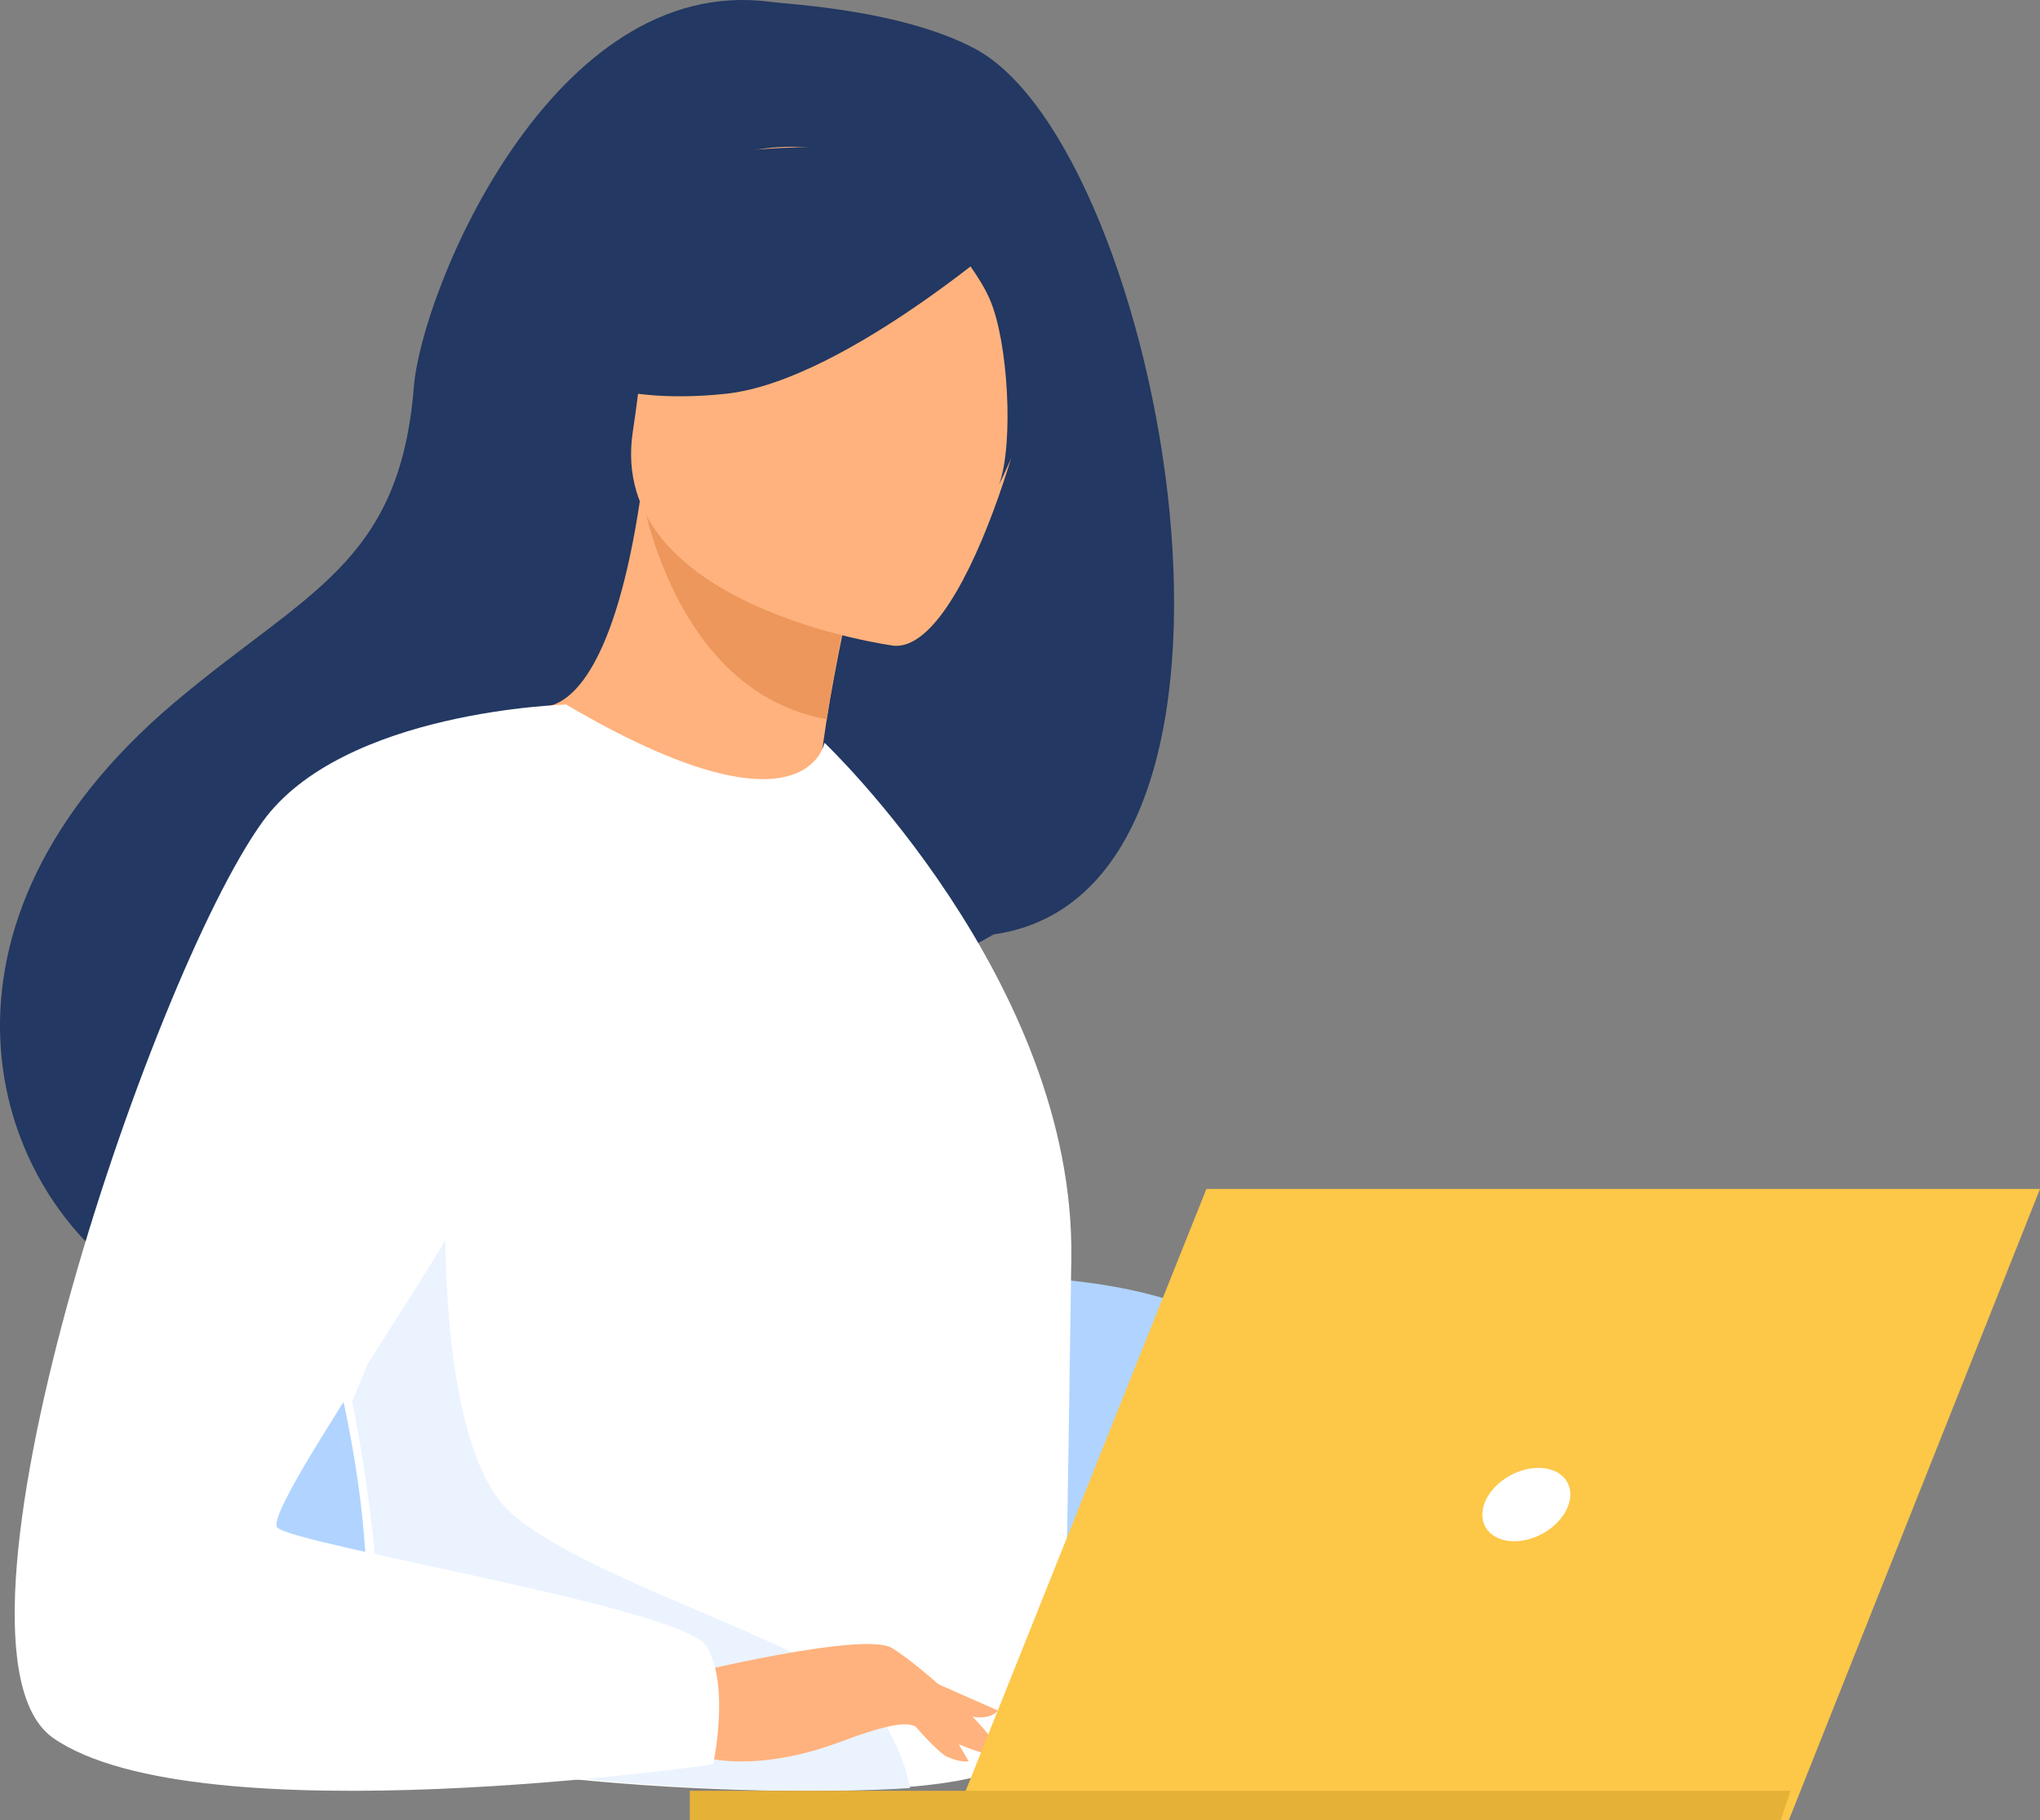
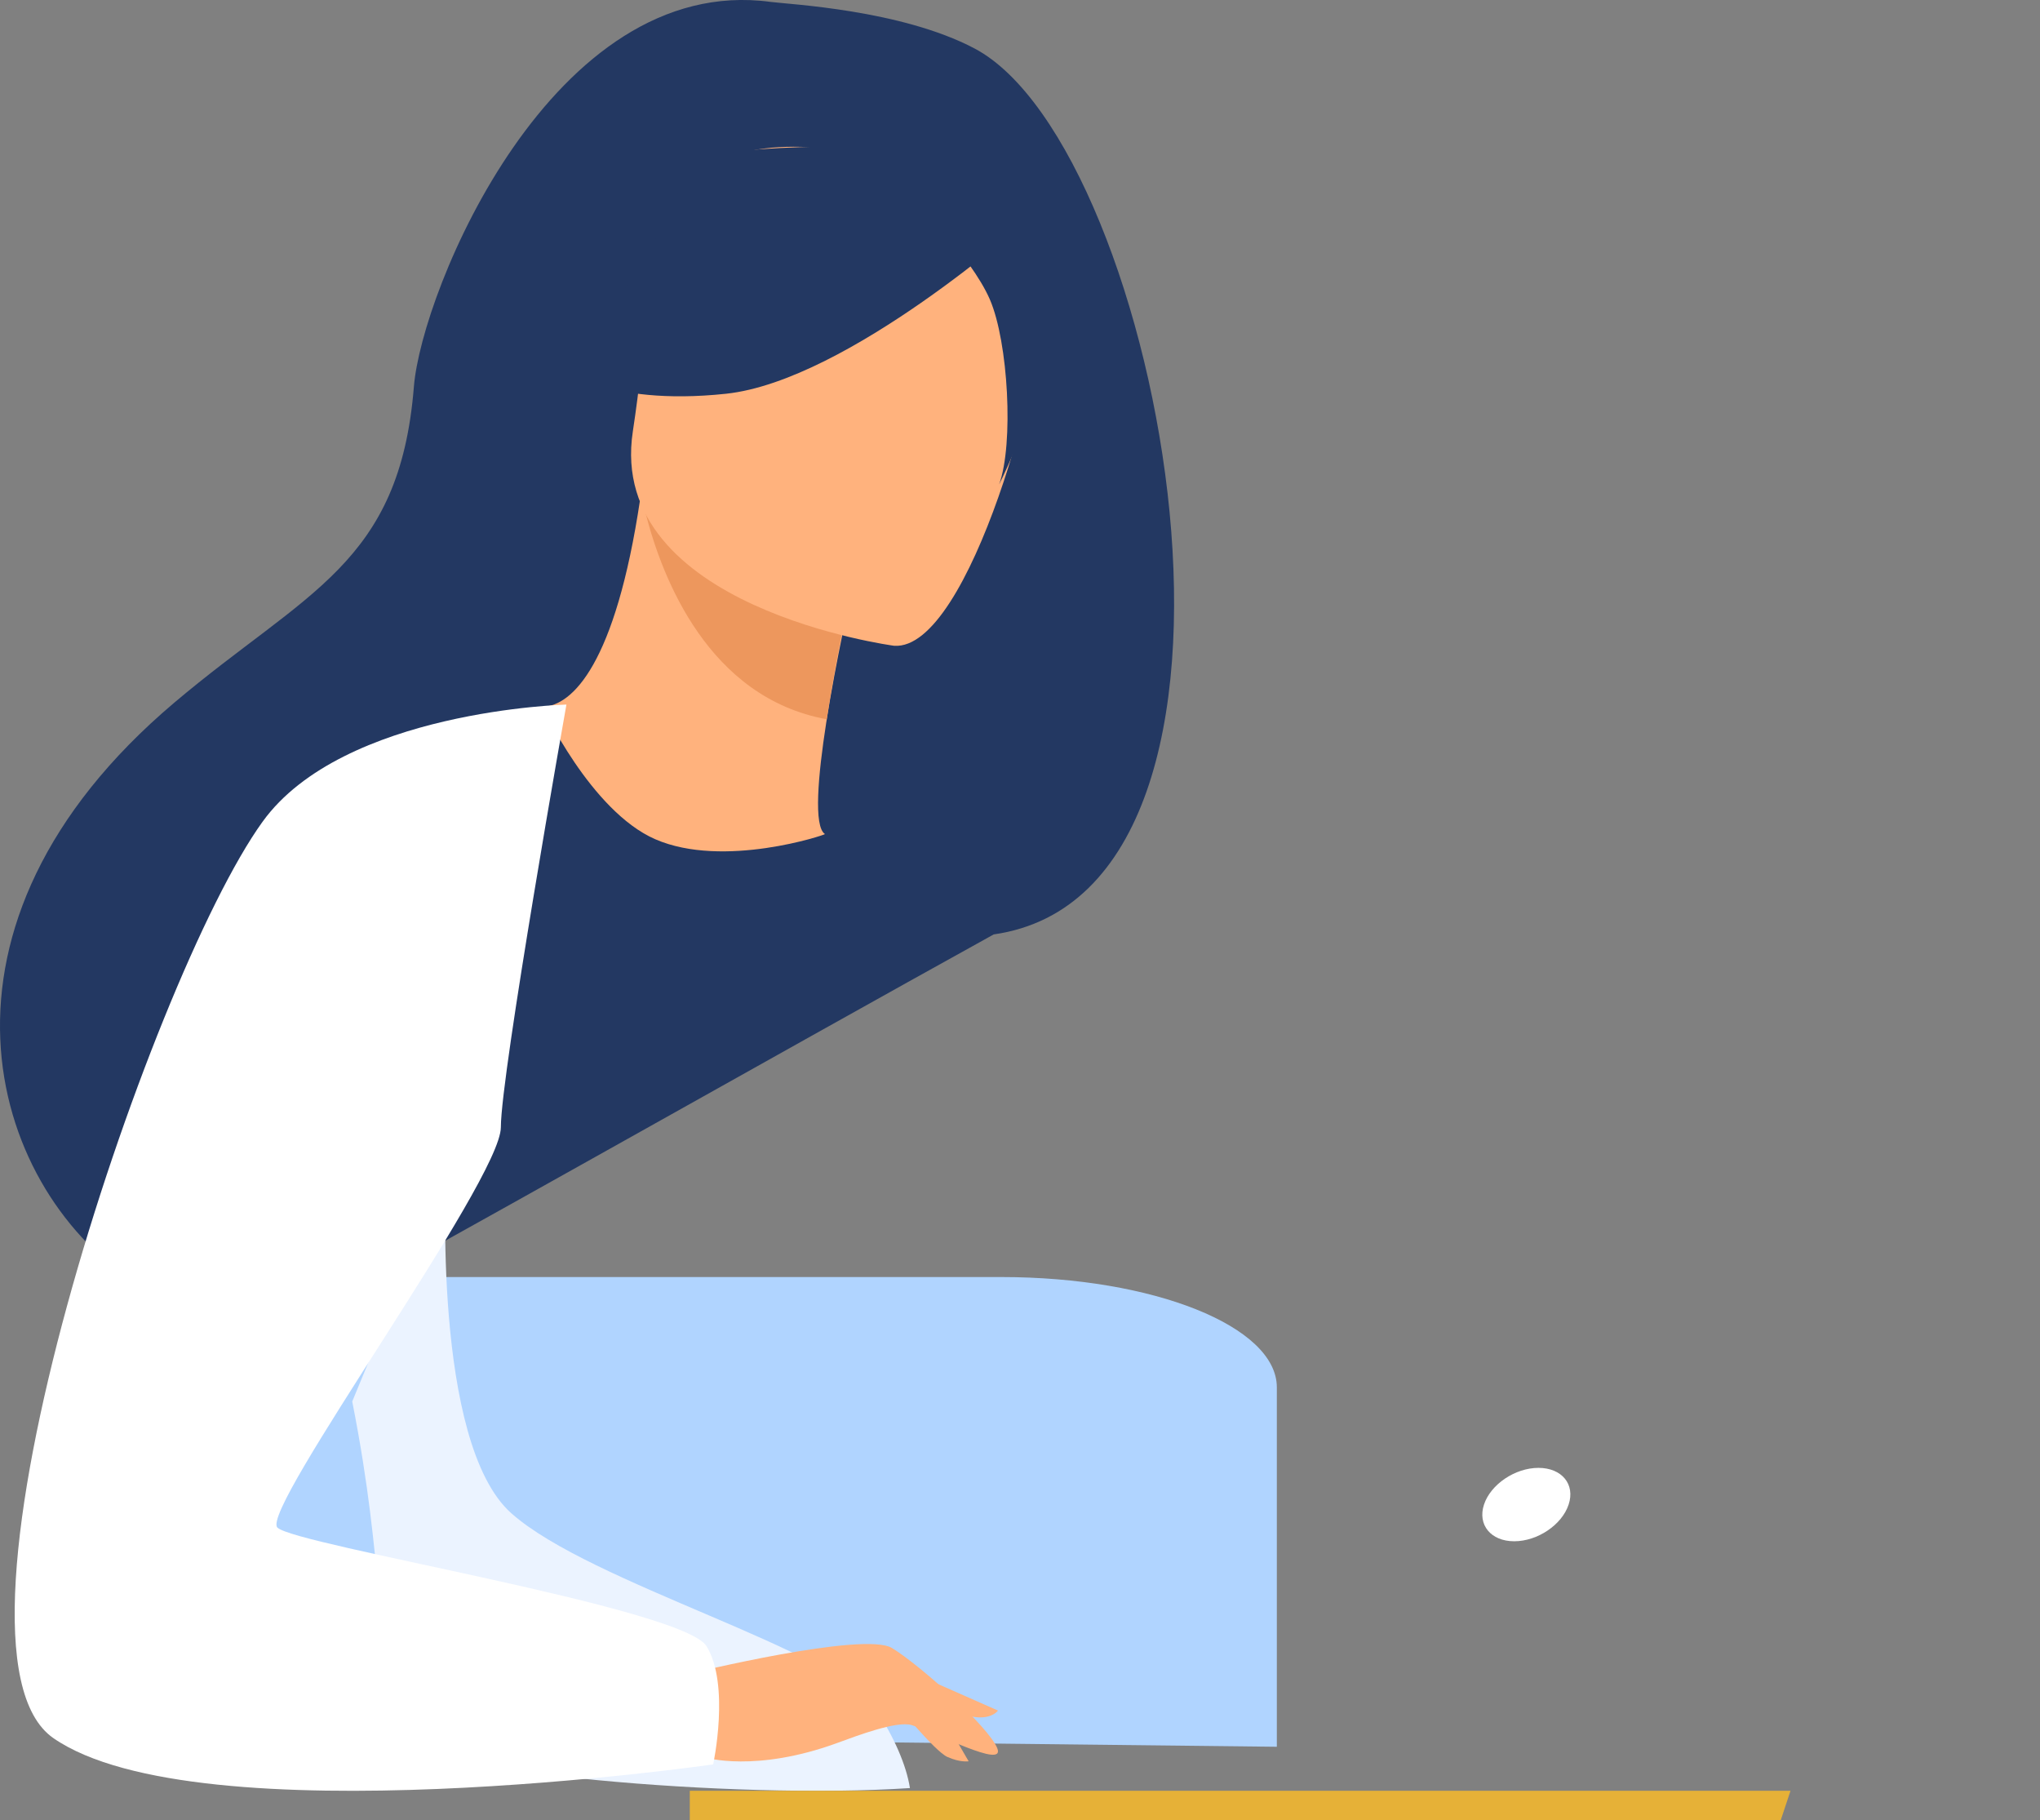
<svg xmlns="http://www.w3.org/2000/svg" width="139" height="124" viewBox="0 0 139 124" fill="none">
  <rect x="0" y="0" width="139" height="124" fill="#808080" stroke="none" />
  <path fill-rule="evenodd" clip-rule="evenodd" d="M7 118.098V94.513C7 90.364 15.408 86.999 25.774 86.999H68.226C78.596 86.999 87 90.364 87 94.513V118.999L7 118.098Z" fill="#B0D4FF" />
  <path fill-rule="evenodd" clip-rule="evenodd" d="M66.4 3.301C61.383 0.654 53.745 0.296 52.506 0.129C37.661 -1.873 28.726 19.782 28.201 26.345C27.232 38.439 20.859 40.283 11.891 47.856C-6.095 63.046 -0.822 80.694 9.013 87.249C14.916 91.186 25.316 87.249 25.316 87.249C25.461 87.352 53.76 71.368 67.709 63.657C88.621 60.671 79.187 10.043 66.4 3.301Z" fill="#233862" />
  <path fill-rule="evenodd" clip-rule="evenodd" d="M44.644 57.172C40.258 55.26 36.938 48.155 37.001 48.151C38.996 48.061 41.933 45.275 43.62 33.999L44 34.267L58 40.432C58 40.432 56.966 44.946 56.295 49.242C55.734 52.853 55.429 56.311 56.21 56.821C56.273 56.861 49.301 59.203 44.644 57.172Z" fill="#FFB27D" />
  <path fill-rule="evenodd" clip-rule="evenodd" d="M58 40.108C58 40.108 56.986 44.663 56.328 48.999C48.287 47.533 45.129 39.408 44 34.999L58 40.108Z" fill="#ED975D" />
  <path fill-rule="evenodd" clip-rule="evenodd" d="M60.924 43.994C60.924 43.994 41.292 41.397 43.12 29.389C44.948 17.381 43.647 8.957 56.258 10.103C68.869 11.253 70.601 16.194 70.981 20.348C71.36 24.502 66.076 44.357 60.924 43.994Z" fill="#FFB27D" />
  <path fill-rule="evenodd" clip-rule="evenodd" d="M70 14.97C70 14.97 57.776 25.94 49.464 26.825C41.147 27.71 38 24.928 38 24.928C38 24.928 42.9 20.69 45.85 13.849C46.718 11.833 48.557 10.451 50.672 10.261C56.608 9.727 67.86 9.484 70 14.97Z" fill="#233862" />
  <path fill-rule="evenodd" clip-rule="evenodd" d="M62 13.341C62 13.341 66.14 17.394 67.447 20.401C68.703 23.304 69.081 30.243 68.079 32.999C68.079 32.999 74.535 20.298 70.879 14.127C67.004 7.582 62 13.341 62 13.341Z" fill="#233862" />
-   <path fill-rule="evenodd" clip-rule="evenodd" d="M68.548 120.156C67.511 121.042 64.605 121.571 60.782 121.82C48.752 122.612 27.611 120.65 26.807 118.45C24.032 110.838 25.992 108.472 23.679 96.816C23.435 95.578 23.137 94.235 22.788 92.773C20.856 84.768 18.979 82.046 25.825 69.184C32.034 57.536 38.012 47.666 38.594 48.008C54.974 57.632 56.178 50.601 56.178 50.601C56.178 50.601 73.284 66.819 72.996 85.759C72.411 124.585 72.836 116.469 68.548 120.156Z" fill="white" />
  <path fill-rule="evenodd" clip-rule="evenodd" d="M27.982 118.462C25.18 110.732 26.336 107.313 24 95.476L30.396 79.999C30.396 79.999 29.43 98.286 34.843 103.094C40.256 107.903 57.017 112.378 59.65 116.397C60.92 118.328 61.758 120.258 62 121.812C49.856 122.617 28.794 120.696 27.982 118.462Z" fill="#EBF3FF" />
  <path fill-rule="evenodd" clip-rule="evenodd" d="M47 114.014C47 114.014 58.861 111.117 60.774 112.27C62.686 113.428 67.362 117.634 67.951 119.098C68.537 120.563 63.69 117.985 62.112 117.522C61.093 117.222 58.403 118.244 57.076 118.731C51.476 120.782 48.047 119.729 48.047 119.729L47 114.014Z" fill="#FFB27D" />
  <path fill-rule="evenodd" clip-rule="evenodd" d="M17.885 55.988C10.167 66.695 -5.138 112.32 3.635 118.409C13.514 125.26 48.594 120.2 48.594 120.2C48.594 120.2 49.761 114.773 48.138 112.144C46.511 109.518 20.119 105.278 18.901 104.066C17.683 102.854 34.127 80.43 34.127 76.794C34.127 73.158 38.594 47.999 38.594 47.999C38.594 47.999 23.365 48.382 17.885 55.988Z" fill="white" />
  <path fill-rule="evenodd" clip-rule="evenodd" d="M61 115.999C61 115.999 63.676 119.3 64.554 119.693C65.432 120.086 66 119.988 66 119.988L64.198 116.886L61 115.999Z" fill="#FFB27D" />
  <path fill-rule="evenodd" clip-rule="evenodd" d="M60 112.999L68 116.532C68 116.532 67.658 117.037 66.675 116.997C65.689 116.956 63.205 116.129 63.205 116.129L60 112.999Z" fill="#FFB27D" />
-   <path fill-rule="evenodd" clip-rule="evenodd" d="M65 123.999H121.886L139 80.999H82.201L65 123.999Z" fill="#FDC748" />
  <path fill-rule="evenodd" clip-rule="evenodd" d="M122 121.999H47V123.999H121.335L122 121.999Z" fill="#E6B137" />
  <path fill-rule="evenodd" clip-rule="evenodd" d="M106.882 102.497C107.341 101.118 106.42 99.999 104.825 99.999C103.235 99.999 101.574 101.118 101.116 102.497C100.662 103.877 101.582 104.999 103.173 104.999C104.768 104.999 106.428 103.877 106.882 102.497Z" fill="white" />
</svg>